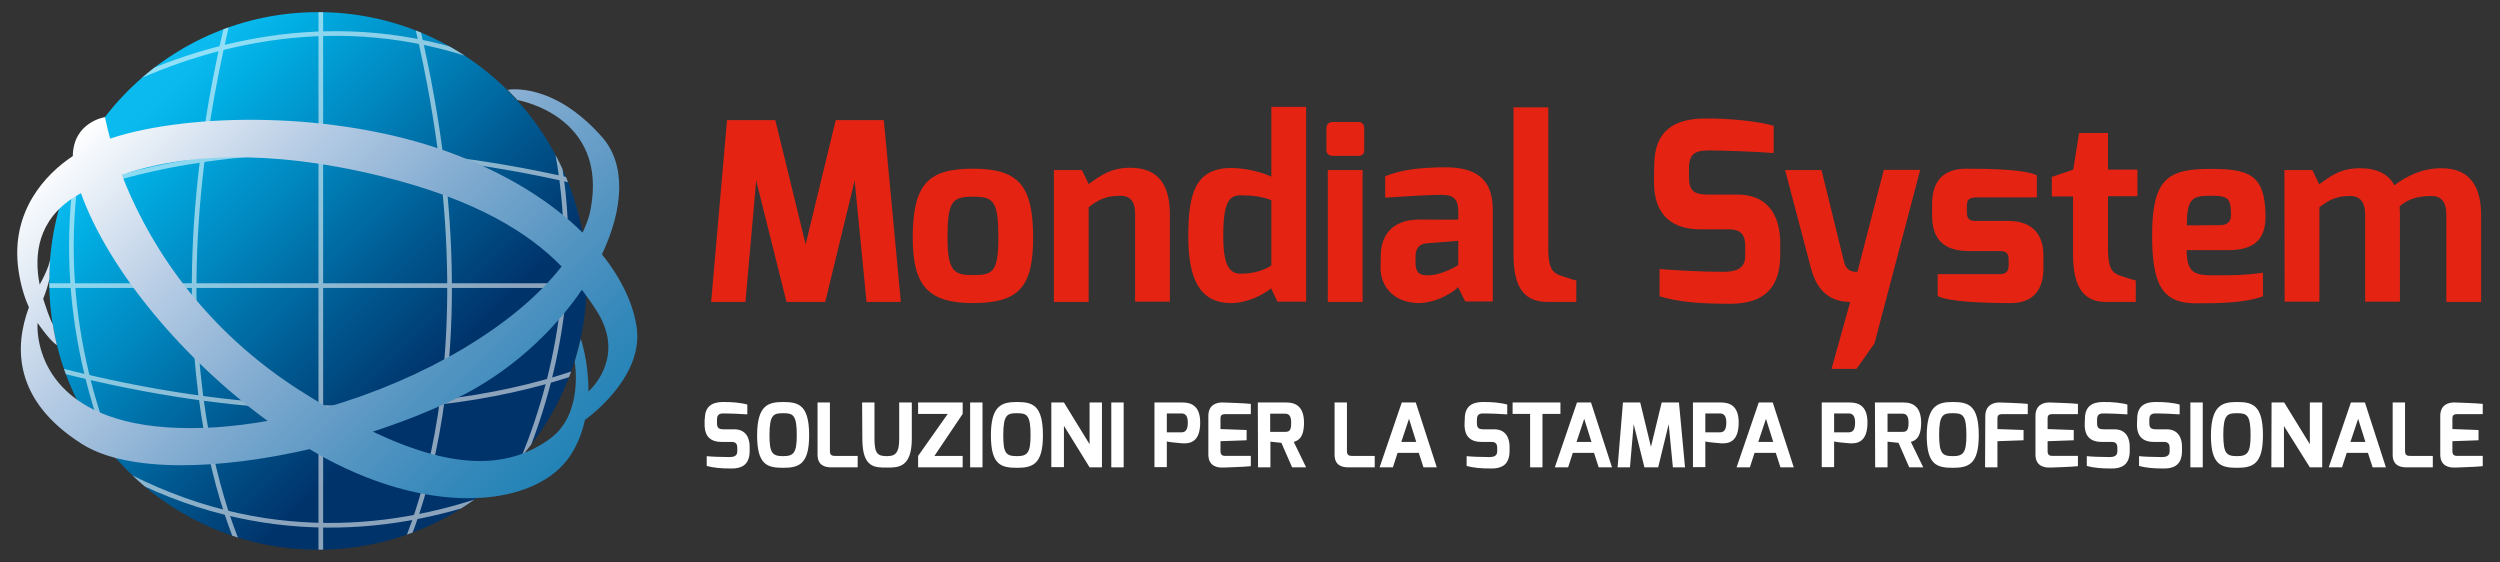
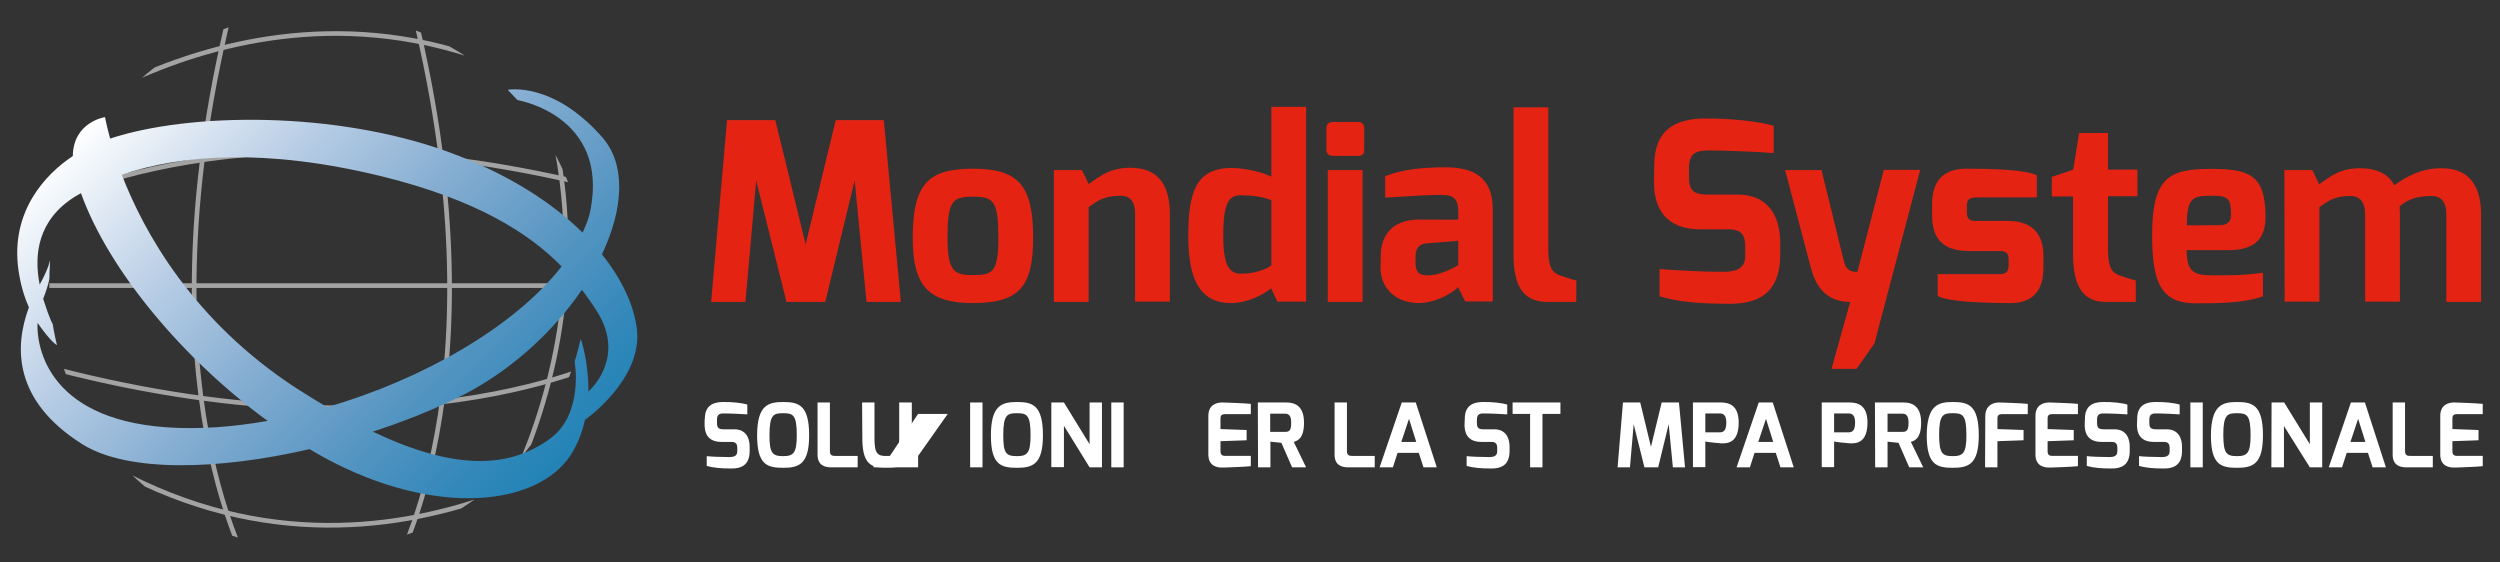
<svg xmlns="http://www.w3.org/2000/svg" xmlns:xlink="http://www.w3.org/1999/xlink" version="1.1" id="Livello_1" x="0px" y="0px" viewBox="0 0 1071.5 240.9" style="enable-background:new 0 0 1071.5 240.9;" xml:space="preserve">
  <rect x="0" y="0" width="1071.5" height="240.9" fill="#333333" stroke="none" />
  <style type="text/css">
	.st0{fill:#E42313;}
	.st1{fill:#FFFFFF;}
	.st2{fill:url(#SVGID_1_);}
	.st3{opacity:0.55;clip-path:url(#SVGID_00000036960186607304251830000014010467688621877942_);}
	.st4{fill:none;stroke:#FFFFFF;stroke-width:2;}
	.st5{fill:url(#SVGID_00000152255860100216792050000009777191682371139496_);}
</style>
  <g>
    <g>
      <path class="st0" d="M311.6,51.5h20.7l13,53.2l12.9-53.2h20.6l7.3,77.9h-14.7l-5.1-52l-12.6,52h-16.6l-13-52l-4.6,52h-14.7    L311.6,51.5z" />
      <path class="st0" d="M417,72.3c19.5,0,25.8,7.1,25.8,29.6c0,21-6,28-25.8,28c-19.5,0-25.8-7.8-25.8-28    C391.2,78.8,397.9,72.3,417,72.3z M417,117.9c8.4,0,10.9-1.1,10.9-16c0-15.8-2-17.6-10.9-17.6c-8.8,0-10.9,1.8-10.9,17.6    C406.1,116.5,409.1,117.9,417,117.9z" />
      <path class="st0" d="M451.7,72.9h12l2.9,6c4.9-3.5,9.3-7,17.9-7c13.2,0,16.9,9.1,16.9,19.8v37.6h-14.9V91.5c0-5.6-2.5-7.6-6.2-7.6    c-6,0-9.3,1.5-13.7,4.9v40.6h-14.9L451.7,72.9L451.7,72.9z" />
      <path class="st0" d="M527.8,72c4.8,0,11.9,1.3,17.1,3.7V45.8h14.9v83.5h-12.3l-2.7-5.7c-3.5,2.8-10.3,6.3-17.1,6.3    c-13.9,0-18.4-11-18.4-28.6C509.3,83.3,512.1,72,527.8,72z M531.7,117.3c5.6,0,10-1.4,13.2-3.5v-28c-3.9-1.5-8-2.1-13.2-2.1    c-4.7,0-7.4,2.7-7.4,17.1C524.2,113.4,526.8,117.3,531.7,117.3z" />
      <path class="st0" d="M568.5,55c0-1.6,0.9-2.7,2.6-2.7h11.2c1.6,0,2.4,1.2,2.4,2.7v9.4c0,1.6-0.9,2.4-2.4,2.4h-11.2    c-1.5,0-2.6-1-2.6-2.4V55z M569.1,72.9H584v56.5h-14.9V72.9z" />
      <path class="st0" d="M591.8,109.6c0-8.2,4.4-15.5,16.6-15.5c0,0,16.6,0.1,16.6,0c0,0,0.1-3.5,0-3.6c0-6-2.8-7-7.6-7    c-4.9,0-19.1,0.9-23.7,1.2v-9.2c7.4-2.9,15.2-3.7,25.7-3.8c12.2,0,20.4,4.2,20.4,18.1v39.4H628l-3.1-6.2c-0.6,1.2-8.6,7-17.2,6.9    c-10.9-0.3-16-7.7-16-15L591.8,109.6L591.8,109.6z M612,118c6.2,0,13-4.4,13-4.4v-10.4l-13.7,1.1c-3.9,0.4-4.6,3.3-4.6,5.7v2.7    C606.7,117.6,609.3,118,612,118z" />
      <path class="st0" d="M648.7,46h14.9v60.9c0,8.2,2,10,4.9,11.1c0,0,6.4,2.2,7.1,2.2v9.2h-12.3c-9.2,0-14.6-5.1-14.6-20.1L648.7,46    L648.7,46z" />
      <path class="st0" d="M709,70.9c0-15.4,9.2-19.9,21.1-20.1c11.2-0.2,24,1.3,30.1,3.1v11.7c-6.8-0.6-22.2-1.1-26-1.1    c-6.5-0.1-10.3,0.3-10.3,7.6v3.8c0,6.2,2.4,7.5,8.4,7.5h12.3c15.3,0,18.4,12,18.4,20.6v5.2c0,17.7-11,21-21.6,21    c-13.3,0-22-0.8-30.1-3.2v-11.7c4.3,0.4,17.2,1.2,27.1,1.2c4.5,0,9.6-0.7,9.6-6.7v-4.2c0-4.4-1.3-7.3-7-7.3h-12    c-18.8,0-20.1-13.9-20.1-20.6L709,70.9L709,70.9z" />
      <path class="st0" d="M780.7,72.9l9.7,39.5c1.2,4.5,4.8,4.1,5.7,4.1l11.3-43.7H823l-19.6,74.4l-7.7,10.9H785l8-28.7    c-7.9,0-14.1-4-16.8-14.4l-11.1-42.1C765.1,72.9,780.7,72.9,780.7,72.9z" />
      <path class="st0" d="M828.1,87.5c0-8.7,3.7-15.2,14.7-15.2c10.9,0,25.8,0.4,30.2,2.9v9.4h-25.6c-3.8,0-4.4,1.2-4.4,3.9V91    c0,3.6,1.9,3.7,4.4,3.7h13.4c10.8,0,15,6.4,15,14.6v5.8c0,11.6-7,14.8-13.8,14.8c-10.7,0-27.6-0.5-31.5-3.1v-9.3h26.7    c1,0,3.7-0.1,3.7-3.6v-2.6c0-2.4-0.7-3.7-3.7-3.7H844c-10,0-15.9-4.2-15.9-15.2L828.1,87.5L828.1,87.5z" />
      <path class="st0" d="M879.5,75.8l9.1-3.1l2.5-15.7h12.4v15.7h12.6v11.4h-12.6v22.7c0,8.3,1.9,10.1,4.8,11.2c0,0,6.4,2.2,7.1,2.2    v9.2h-13c-8.4,0-13.9-5.2-13.9-20.2v-25h-9.1v-8.4H879.5z" />
      <path class="st0" d="M947.1,72.4c16.3,0,23.9,1.9,23.9,20.6c0,10.1-5.5,14.2-15.8,14.2h-18c0,10.2,3.9,10.8,11.9,10.8    c8.6,0,12.8,0,20.8-1.1V127c-8,3-20.1,3-28.9,3c-14.4,0-18.6-8.3-18.6-29.1C922.4,76.6,929.2,72.4,947.1,72.4z M951.5,96.5    c3.1,0,4.7-1.5,4.7-4.2c0-7.1-1-8.4-8.2-8.4c-7.9,0-10.8,0.5-10.7,12.7L951.5,96.5L951.5,96.5z" />
      <path class="st0" d="M979.1,72.9h12L994,79c5-3.6,9.1-6.9,17.6-6.9c7.2,0,12.3,2.7,14.6,7.3c5.1-3.7,11.5-7.3,20.3-7.3    c12.5,0,16.9,8.5,16.9,19.9v37.4h-14.9V91.7c0-5.3-2.5-7.7-6.2-7.7c-5.7,0-9.9,1.1-13.8,4.4c0,0.5,0.1,2.9,0.1,3.4v37.5h-14.9    V91.7c0-5.3-2.5-7.7-6.3-7.7c-5.9,0-8.9,1.5-13.3,4.8v40.5h-14.9L979.1,72.9L979.1,72.9z" />
    </g>
    <g>
      <path class="st1" d="M302.1,179.5c0-5.5,3.3-7.1,7.5-7.2c4-0.1,8.5,0.4,10.7,1.1v4.2c-2.4-0.2-7.9-0.4-9.3-0.4    c-2.3-0.1-3.7,0.1-3.7,2.7v1.4c0,2.2,0.8,2.7,3,2.7h4.4c5.4,0,6.6,4.3,6.6,7.4v1.9c0,6.3-3.9,7.5-7.7,7.5c-4.7,0-7.8-0.3-10.7-1.1    v-4.2c1.5,0.2,6.1,0.4,9.7,0.4c1.6,0,3.4-0.3,3.4-2.4V192c0-1.6-0.5-2.6-2.5-2.6h-4.3c-6.7,0-7.2-4.9-7.2-7.4v-2.5H302.1z" />
      <path class="st1" d="M335.7,172.3c6.6,0,11.1,1.3,11.1,14.3c0,12.3-4.3,13.9-11.1,13.9c-6.8,0-11.2-1.2-11.2-13.9    C324.5,173.6,329.3,172.3,335.7,172.3z M335.7,195.5c4.5,0,5.8-1.5,5.8-9c0-8.7-1.6-9.4-5.8-9.4c-4.1,0-5.9,0.5-5.9,9.4    C329.8,194.2,331,195.5,335.7,195.5z" />
      <path class="st1" d="M350.4,172.5h5.3v20.9c0,2,1.3,2,2.4,2h9.5v4.9h-11.4c-3,0-5.8-1.1-5.8-5.4V172.5z" />
      <path class="st1" d="M369.5,172.5h5.3v15.6c0,6.4,1.4,7.4,5.4,7.4c3.5,0,5.2-1.3,5.2-7.4v-15.6h5.4v15.6    c0,12.3-5.9,12.3-10.5,12.3c-5.2,0-10.7,0.3-10.7-12.3L369.5,172.5L369.5,172.5z" />
-       <path class="st1" d="M393.5,195.4l12.7-18h-12.7v-4.9h19.1v4.9l-12.1,18h12.1v4.9h-19.1V195.4z" />
+       <path class="st1" d="M393.5,195.4l12.7-18h-12.7v-4.9v4.9l-12.1,18h12.1v4.9h-19.1V195.4z" />
      <path class="st1" d="M415.8,172.5h5.3v27.8h-5.3V172.5z" />
      <path class="st1" d="M435.9,172.3c6.6,0,11.1,1.3,11.1,14.3c0,12.3-4.3,13.9-11.1,13.9s-11.2-1.2-11.2-13.9    C424.7,173.6,429.5,172.3,435.9,172.3z M435.9,195.5c4.5,0,5.8-1.5,5.8-9c0-8.7-1.6-9.4-5.8-9.4c-4.1,0-5.9,0.5-5.9,9.4    C430,194.2,431.1,195.5,435.9,195.5z" />
      <path class="st1" d="M450.6,172.5h5.4l11,17.9v-17.9h5.3v27.8H467l-11-17.8v17.7h-5.4V172.5z" />
      <path class="st1" d="M476.3,172.5h5.3v27.8h-5.3V172.5z" />
-       <path class="st1" d="M494.8,172.5h11.9c3.5,0,7.7,1.1,7.7,8.6c0,8.5-4.5,9.1-7.7,8.9c-1.5-0.1-6.4-0.6-6.6-0.8v11h-5.3    L494.8,172.5L494.8,172.5z M506.3,185.3c1.7,0,2.8-0.9,2.8-4.2s-1.4-3.9-2.8-3.9h-6.2v8.1L506.3,185.3L506.3,185.3z" />
      <path class="st1" d="M517.9,178.3c0-4.8,3.4-5.8,6-5.8c0,0,9.8,0.3,12.2,0.6v4.4h-11c-2,0-2,1.1-2,2.1v4.3l11.2,0.4v4.4l-11.2,0.4    v4.3c0,2,1.3,2,2.4,2h10.6v4.4c-2.1,0.3-11.8,0.6-11.8,0.6c-2.5,0.1-6.4-0.5-6.4-5.6V178.3z" />
      <path class="st1" d="M539.1,172.5h12.2c4.3,0,7.6,2,7.6,8.7c0,6.9-2.9,7.7-4.4,8.2l5.3,10.9h-6l-4.6-10.5l-4.7-0.5v11h-5.3    L539.1,172.5L539.1,172.5z M550.7,185.1c1.9,0,2.7-0.5,2.7-3.9c0-3.2-1.1-3.9-2.7-3.9h-6.3v7.8L550.7,185.1L550.7,185.1z" />
      <path class="st1" d="M572,172.5h5.3v20.9c0,2,1.3,2,2.4,2h9.5v4.9h-11.4c-3,0-5.8-1.1-5.8-5.4V172.5z" />
      <path class="st1" d="M600.8,172.5h6l9,27.8h-5.7l-2-6.2H599l-2,6.2h-5.7L600.8,172.5z M607,189.4l-3.1-9.9l-3.3,9.9H607z" />
      <path class="st1" d="M627.8,179.5c0-5.5,3.3-7.1,7.5-7.2c4-0.1,8.5,0.4,10.7,1.1v4.2c-2.4-0.2-7.9-0.4-9.3-0.4    c-2.3-0.1-3.7,0.1-3.7,2.7v1.4c0,2.2,0.8,2.7,3,2.7h4.4c5.4,0,6.6,4.3,6.6,7.4v1.9c0,6.3-3.9,7.5-7.7,7.5c-4.7,0-7.8-0.3-10.7-1.1    v-4.2c1.5,0.2,6.1,0.4,9.7,0.4c1.6,0,3.4-0.3,3.4-2.4V192c0-1.6-0.5-2.6-2.5-2.6h-4.3c-6.7,0-7.2-4.9-7.2-7.4L627.8,179.5    L627.8,179.5z" />
      <path class="st1" d="M648.3,172.5h20.5v4.9h-7.7v22.9h-5.3v-22.9h-7.5V172.5z" />
-       <path class="st1" d="M675.9,172.5h6l9,27.8h-5.7l-2-6.2h-9.1l-2,6.2h-5.7L675.9,172.5z M682.1,189.4l-3.1-9.9l-3.3,9.9H682.1z" />
      <path class="st1" d="M695.6,172.5h7.4l4.6,19l4.6-19h7.4l2.6,27.8H717l-1.8-18.5l-4.5,18.5h-5.9l-4.6-18.5l-1.6,18.5h-5.3    L695.6,172.5z" />
      <path class="st1" d="M725.6,172.5h11.9c3.5,0,7.7,1.1,7.7,8.6c0,8.5-4.5,9.1-7.7,8.9c-1.5-0.1-6.4-0.6-6.6-0.8v11h-5.3    L725.6,172.5L725.6,172.5z M737.1,185.3c1.7,0,2.8-0.9,2.8-4.2s-1.4-3.9-2.8-3.9h-6.2v8.1L737.1,185.3L737.1,185.3z" />
      <path class="st1" d="M753.8,172.5h6l9,27.8h-5.7l-2-6.2H752l-2,6.2h-5.7L753.8,172.5z M760,189.4l-3.1-9.9l-3.3,9.9H760z" />
      <path class="st1" d="M780.8,172.5h11.9c3.5,0,7.7,1.1,7.7,8.6c0,8.5-4.5,9.1-7.7,8.9c-1.5-0.1-6.4-0.6-6.6-0.8v11h-5.3    L780.8,172.5L780.8,172.5z M792.3,185.3c1.7,0,2.8-0.9,2.8-4.2s-1.4-3.9-2.8-3.9h-6.2v8.1L792.3,185.3L792.3,185.3z" />
      <path class="st1" d="M803.6,172.5h12.2c4.3,0,7.6,2,7.6,8.7c0,6.9-2.9,7.7-4.4,8.2l5.3,10.9h-6l-4.6-10.5l-4.7-0.5v11h-5.3    L803.6,172.5L803.6,172.5z M815.3,185.1c1.8,0,2.7-0.5,2.7-3.9c0-3.2-1.1-3.9-2.7-3.9H809v7.8L815.3,185.1L815.3,185.1z" />
      <path class="st1" d="M837,172.3c6.6,0,11.1,1.3,11.1,14.3c0,12.3-4.3,13.9-11.1,13.9s-11.2-1.2-11.2-13.9    C825.9,173.6,830.7,172.3,837,172.3z M837,195.5c4.5,0,5.8-1.5,5.8-9c0-8.7-1.6-9.4-5.8-9.4c-4.1,0-5.9,0.5-5.9,9.4    C831.2,194.2,832.3,195.5,837,195.5z" />
      <path class="st1" d="M850.9,178.4c0-4.5,3.1-5.9,6-5.9c0,0,9.8,0.3,12.2,0.6v4.4h-11c-2,0-2,1.1-2,2.1v4.3l11.2,0.4v4.4l-11.2,0.4    v11.2h-5.3L850.9,178.4L850.9,178.4z" />
      <path class="st1" d="M872.4,178.3c0-4.8,3.4-5.8,6-5.8c0,0,9.8,0.3,12.2,0.6v4.4h-11c-2,0-2,1.1-2,2.1v4.3l11.2,0.4v4.4l-11.2,0.4    v4.3c0,2,1.3,2,2.4,2h10.6v4.4c-2.1,0.3-11.8,0.6-11.8,0.6c-2.5,0.1-6.4-0.5-6.4-5.6V178.3z" />
      <path class="st1" d="M893.6,179.5c0-5.5,3.3-7.1,7.5-7.2c4-0.1,8.5,0.4,10.7,1.1v4.2c-2.4-0.2-7.9-0.4-9.3-0.4    c-2.3-0.1-3.7,0.1-3.7,2.7v1.4c0,2.2,0.8,2.7,3,2.7h4.4c5.4,0,6.6,4.3,6.6,7.4v1.9c0,6.3-3.9,7.5-7.7,7.5c-4.7,0-7.8-0.3-10.7-1.1    v-4.2c1.5,0.2,6.1,0.4,9.7,0.4c1.6,0,3.4-0.3,3.4-2.4V192c0-1.6-0.5-2.6-2.5-2.6h-4.3c-6.7,0-7.2-4.9-7.2-7.4L893.6,179.5    L893.6,179.5z" />
      <path class="st1" d="M916,179.5c0-5.5,3.3-7.1,7.5-7.2c4-0.1,8.5,0.4,10.7,1.1v4.2c-2.4-0.2-7.9-0.4-9.3-0.4    c-2.3-0.1-3.7,0.1-3.7,2.7v1.4c0,2.2,0.8,2.7,3,2.7h4.4c5.4,0,6.6,4.3,6.6,7.4v1.9c0,6.3-3.9,7.5-7.7,7.5c-4.7,0-7.8-0.3-10.7-1.1    v-4.2c1.5,0.2,6.1,0.4,9.7,0.4c1.6,0,3.4-0.3,3.4-2.4V192c0-1.6-0.5-2.6-2.5-2.6h-4.3c-6.7,0-7.2-4.9-7.2-7.4L916,179.5L916,179.5    z" />
      <path class="st1" d="M938.8,172.5h5.3v27.8h-5.3V172.5z" />
      <path class="st1" d="M958.8,172.3c6.6,0,11.1,1.3,11.1,14.3c0,12.3-4.3,13.9-11.1,13.9s-11.2-1.2-11.2-13.9    C947.7,173.6,952.5,172.3,958.8,172.3z M958.8,195.5c4.5,0,5.8-1.5,5.8-9c0-8.7-1.6-9.4-5.8-9.4c-4.1,0-5.9,0.5-5.9,9.4    C953,194.2,954.1,195.5,958.8,195.5z" />
      <path class="st1" d="M973.6,172.5h5.4l11,17.9v-17.9h5.3v27.8H990l-11.1-17.7v17.7h-5.4L973.6,172.5L973.6,172.5z" />
      <path class="st1" d="M1007.6,172.5h6l9,27.8h-5.7l-2-6.2h-9.1l-2,6.2h-5.7L1007.6,172.5z M1013.8,189.4l-3.1-9.9l-3.3,9.9H1013.8z    " />
      <path class="st1" d="M1025.5,172.5h5.3v20.9c0,2,1.3,2,2.4,2h9.5v4.9h-11.4c-3,0-5.8-1.1-5.8-5.4V172.5z" />
      <path class="st1" d="M1045.9,178.3c0-4.8,3.4-5.8,6-5.8c0,0,9.8,0.3,12.2,0.6v4.4h-11c-2,0-2,1.1-2,2.1v4.3l11.2,0.4v4.4    l-11.2,0.4v4.3c0,2,1.3,2,2.4,2h10.6v4.4c-2.1,0.3-11.8,0.6-11.8,0.6c-2.5,0.1-6.4-0.5-6.4-5.6L1045.9,178.3L1045.9,178.3z" />
    </g>
    <linearGradient id="SVGID_1_" gradientUnits="userSpaceOnUse" x1="54.841" y1="202.334" x2="217.759" y2="39.417" gradientTransform="matrix(1 0 0 -1 0 241.276)">
      <stop offset="4.561400e-02" style="stop-color:#0BBBEF" />
      <stop offset="0.138" style="stop-color:#00ADE2" />
      <stop offset="0.316" style="stop-color:#008BC3" />
      <stop offset="0.558" style="stop-color:#005B93" />
      <stop offset="0.779" style="stop-color:#00336A" />
    </linearGradient>
-     <circle class="st2" cx="136.3" cy="120.4" r="115.2" />
    <g>
      <g>
        <defs>
          <circle id="SVGID_00000150807653136404458990000010764811908016390036_" cx="136.3" cy="120.4" r="115.2" />
        </defs>
        <clipPath id="SVGID_00000059290744121012672420000000642354530418642100_">
          <use xlink:href="#SVGID_00000150807653136404458990000010764811908016390036_" style="overflow:visible;" />
        </clipPath>
        <g style="opacity:0.55;clip-path:url(#SVGID_00000059290744121012672420000000642354530418642100_);">
          <g>
-             <line class="st4" x1="137.5" y1="-0.4" x2="137.5" y2="249.1" />
            <path class="st4" d="M100.5-2.6c-43.6,168.4,9,251.2,9,251.2" />
-             <path class="st4" d="M57.5-1.5C-12.4,133.3,76,245.8,76,245.8" />
            <path class="st4" d="M175.4-2.6c43.6,168.4-9,251.2-9,251.2" />
            <path class="st4" d="M215.7-1.5c69.9,134.8-18.5,247.3-18.5,247.3" />
          </g>
          <line class="st4" x1="19.7" y1="122.4" x2="269.2" y2="122.4" />
          <path class="st4" d="M16.6,156.3c164.5,44.8,252-5.9,252-5.9" />
          <path class="st4" d="M19.4,181.4c129.1,98.9,250.9-1.4,246.4,2.5" />
          <path class="st4" d="M268.6,83.3c-164.5-44.8-252,5.9-252,5.9" />
          <path class="st4" d="M265.8,58.1c-129-98.9-250.9,1.4-246.4-2.5" />
        </g>
      </g>
    </g>
    <linearGradient id="SVGID_00000102516958658482209130000016503480881174412418_" gradientUnits="userSpaceOnUse" x1="55.819" y1="206.288" x2="230.698" y2="31.409" gradientTransform="matrix(1 0 0 -1 0 241.276)">
      <stop offset="0" style="stop-color:#FFFFFF" />
      <stop offset="2.176034e-02" style="stop-color:#F9FBFD" />
      <stop offset="0.284" style="stop-color:#B8CDE5" />
      <stop offset="0.523" style="stop-color:#81ABD0" />
      <stop offset="0.729" style="stop-color:#5595C2" />
      <stop offset="0.895" style="stop-color:#3388BA" />
      <stop offset="1" style="stop-color:#2383B6" />
    </linearGradient>
    <path style="fill:url(#SVGID_00000102516958658482209130000016503480881174412418_);" d="M272.9,140.4c-1.3-9.3-6-20.3-14.9-31.4   c9.3-19.6,10.4-38.5,0.1-50.2c-21.2-24.1-40.5-20.3-40.5-20.3l4.2,4.4c0,0,39.1,6.5,31.3,47c-0.6,3.3-1.9,6.6-3.4,9.8   c-12.9-12.7-31.5-25-57.3-34.5C143.6,47.4,81,48.2,47.2,59.4c-1.3-4.7-2.2-9.2-2.2-9.2s-13.6,2-13.8,16.7   C19.4,74.7,4.4,90.7,7.9,115.7c0.9,6.3,2.5,11.6,4.5,16c-6.2,16.6-7,39.9,22.9,58.7c19.5,12.2,58.3,11.1,97.4,2.1   c2.2,1.3,4.4,2.6,6.6,3.8c47.4,25.6,91.1,20.6,105.3-1.3c3.1-4.8,5-9.9,6.1-15C256.4,175.8,275.6,159.8,272.9,140.4z M162.9,75.4   c41.9,10.2,64.2,24.9,77.8,38.8c-19.8,25.5-59.1,48.3-100.5,60.3c-4.2-2.5-8.5-5.1-13-8c-44.8-29.1-65.7-67.5-75-91.6   C77.5,66.2,114,63.5,162.9,75.4z M93,183.1c-64.6,4.2-76.1-26.6-76.9-41.8c-0.1-1,0-1.9,0-2.9c6.1,8.7,8.3,9.5,8.3,9.5   c-1.3-5.4-1.8-9-1.8-9s-1-1.2-4.1-10.8c2.7-7,2.7-9.1,2.7-9.1c-0.1-1.7,0.3-7.7,0.3-7.7S21,114.8,17,122   c-2.5-12.7-0.9-27.7,15.1-37.7c0.8-0.5,1.7-1,2.6-1.5c12,33.4,44.2,71.5,80,97.6C107.3,181.7,100.1,182.6,93,183.1z M252.2,167.8   c0.1-13.1-3.3-22.6-3.3-22.6c-1.3,5.6-2.6,9.8-2.6,9.8s4,22.3-10.4,32.9c-16.3,12-39,14.8-76.1-2.9c12.6-4.1,24.8-8.9,35.9-14.3   c22.5-10.9,41.3-28.3,53.7-46.5c2.2,2.9,4.2,5.7,5.9,8.4C268.2,151.9,254.4,165.8,252.2,167.8z" />
  </g>
</svg>